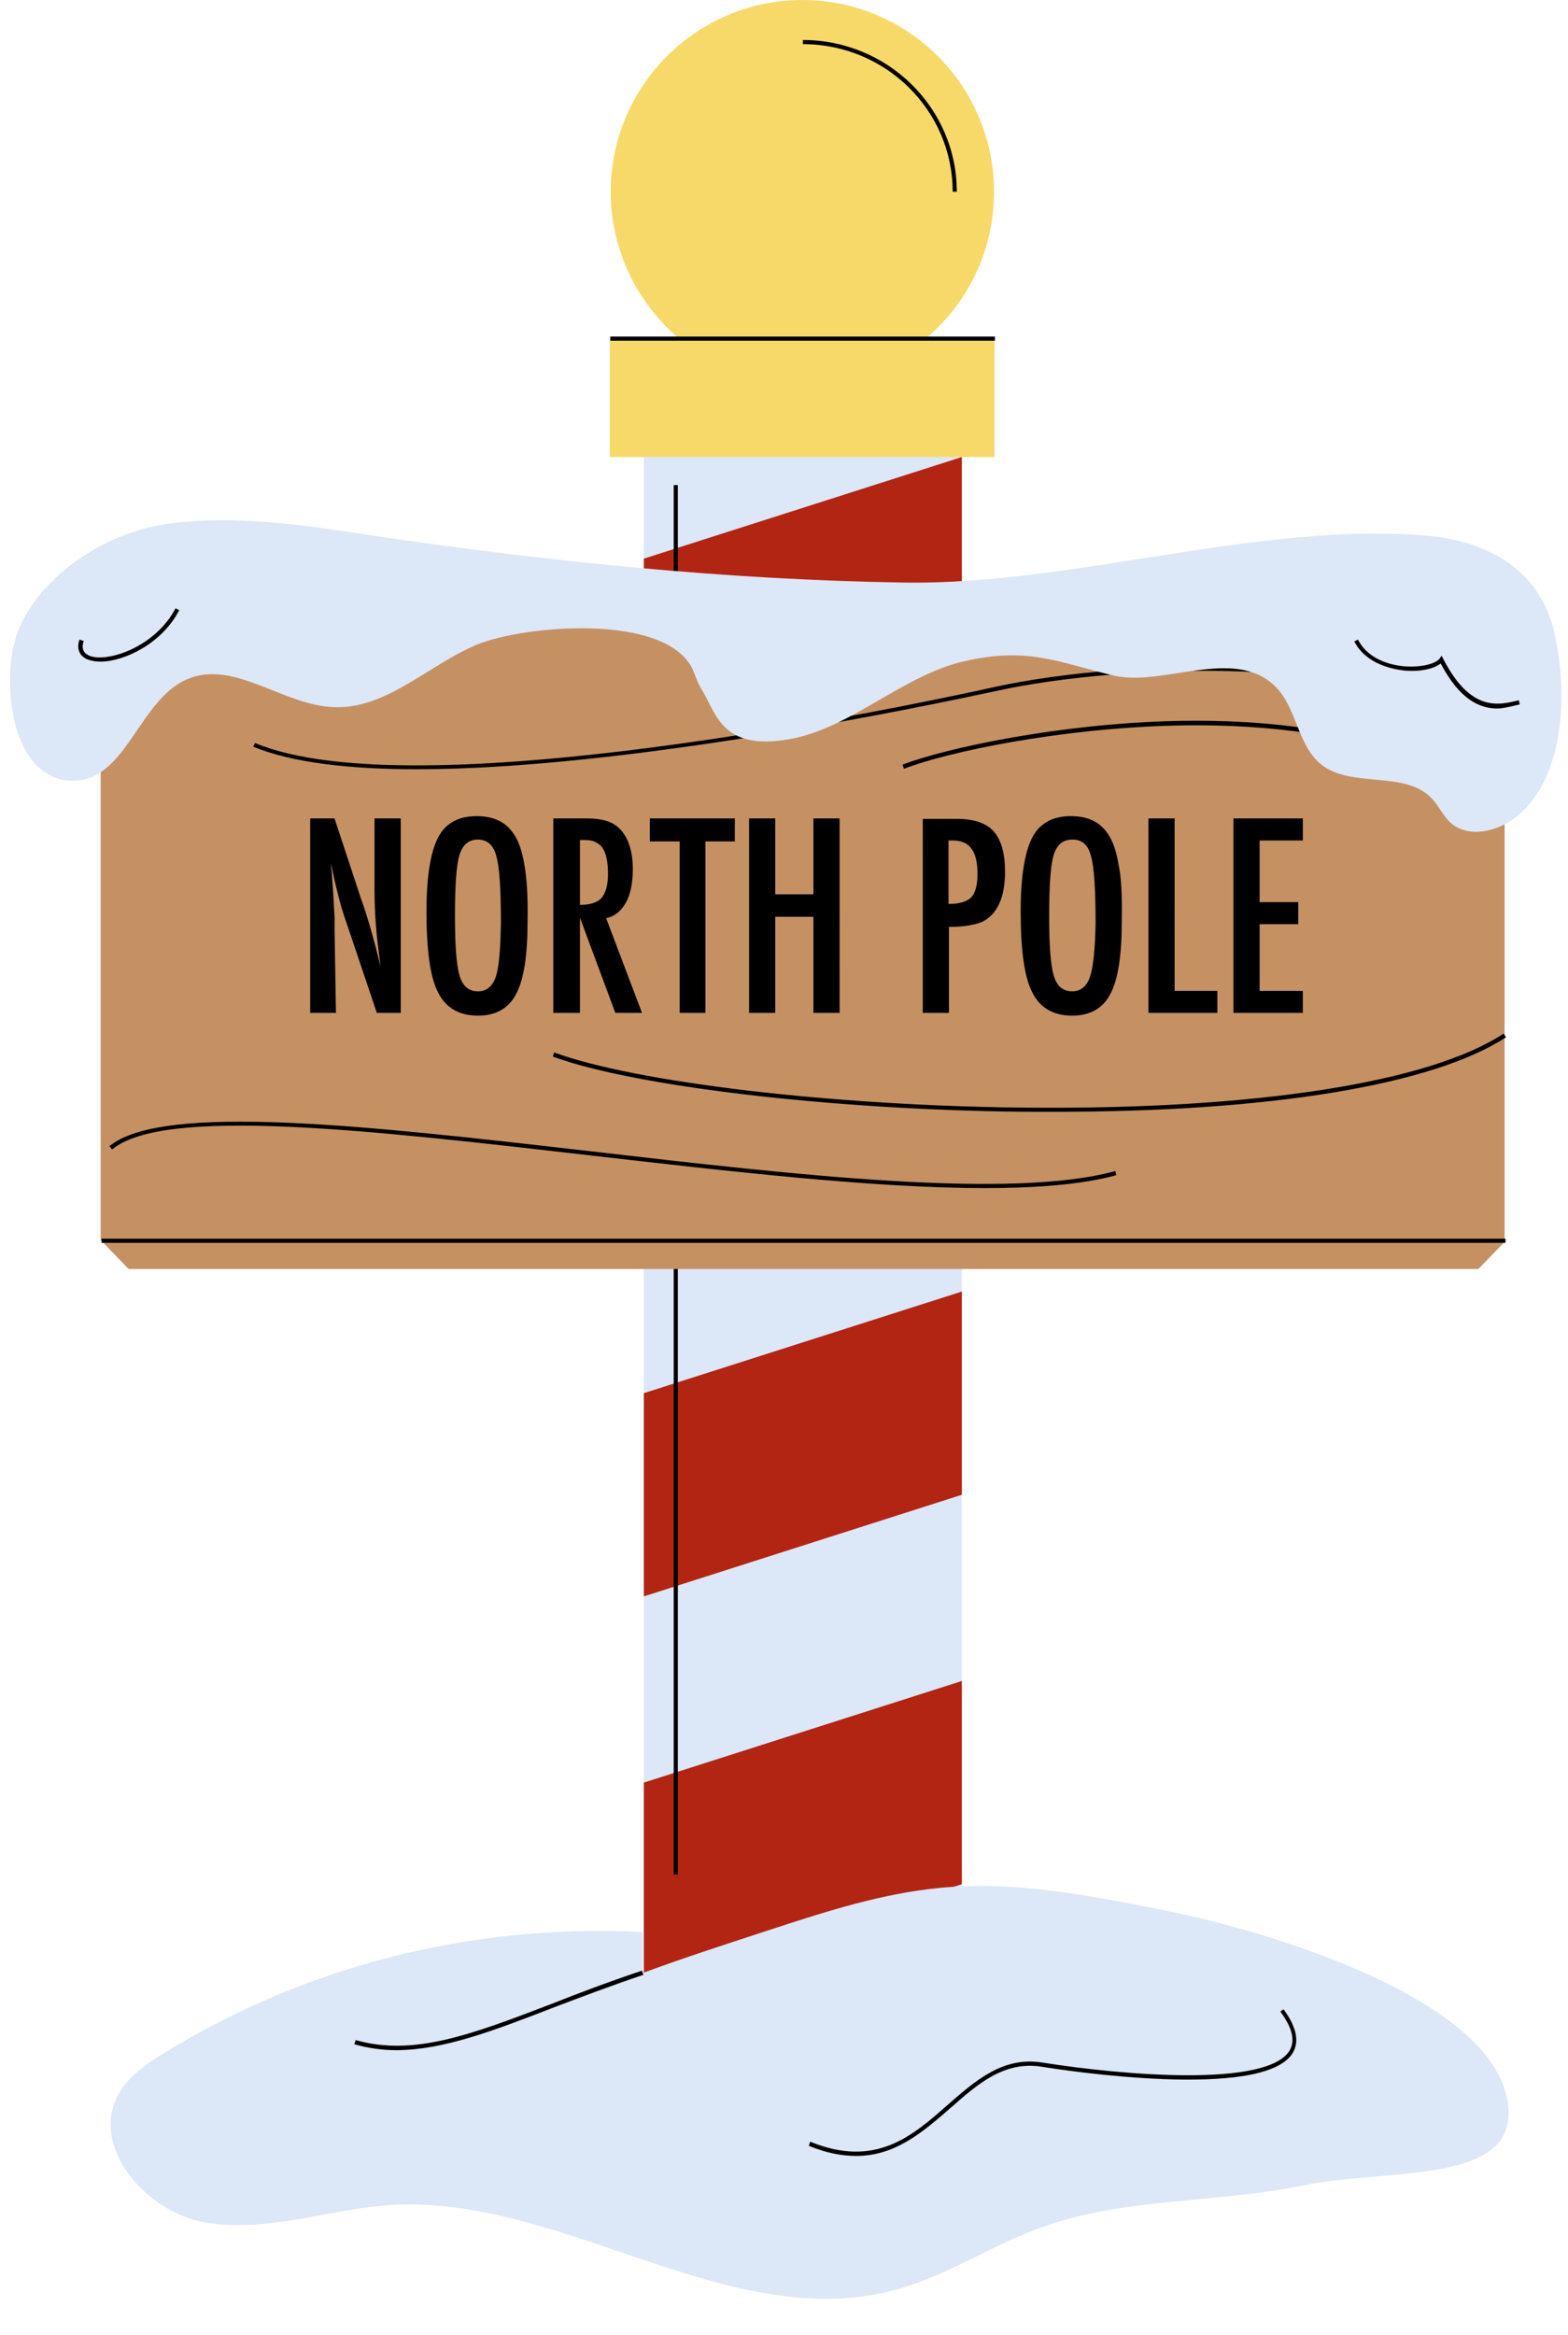
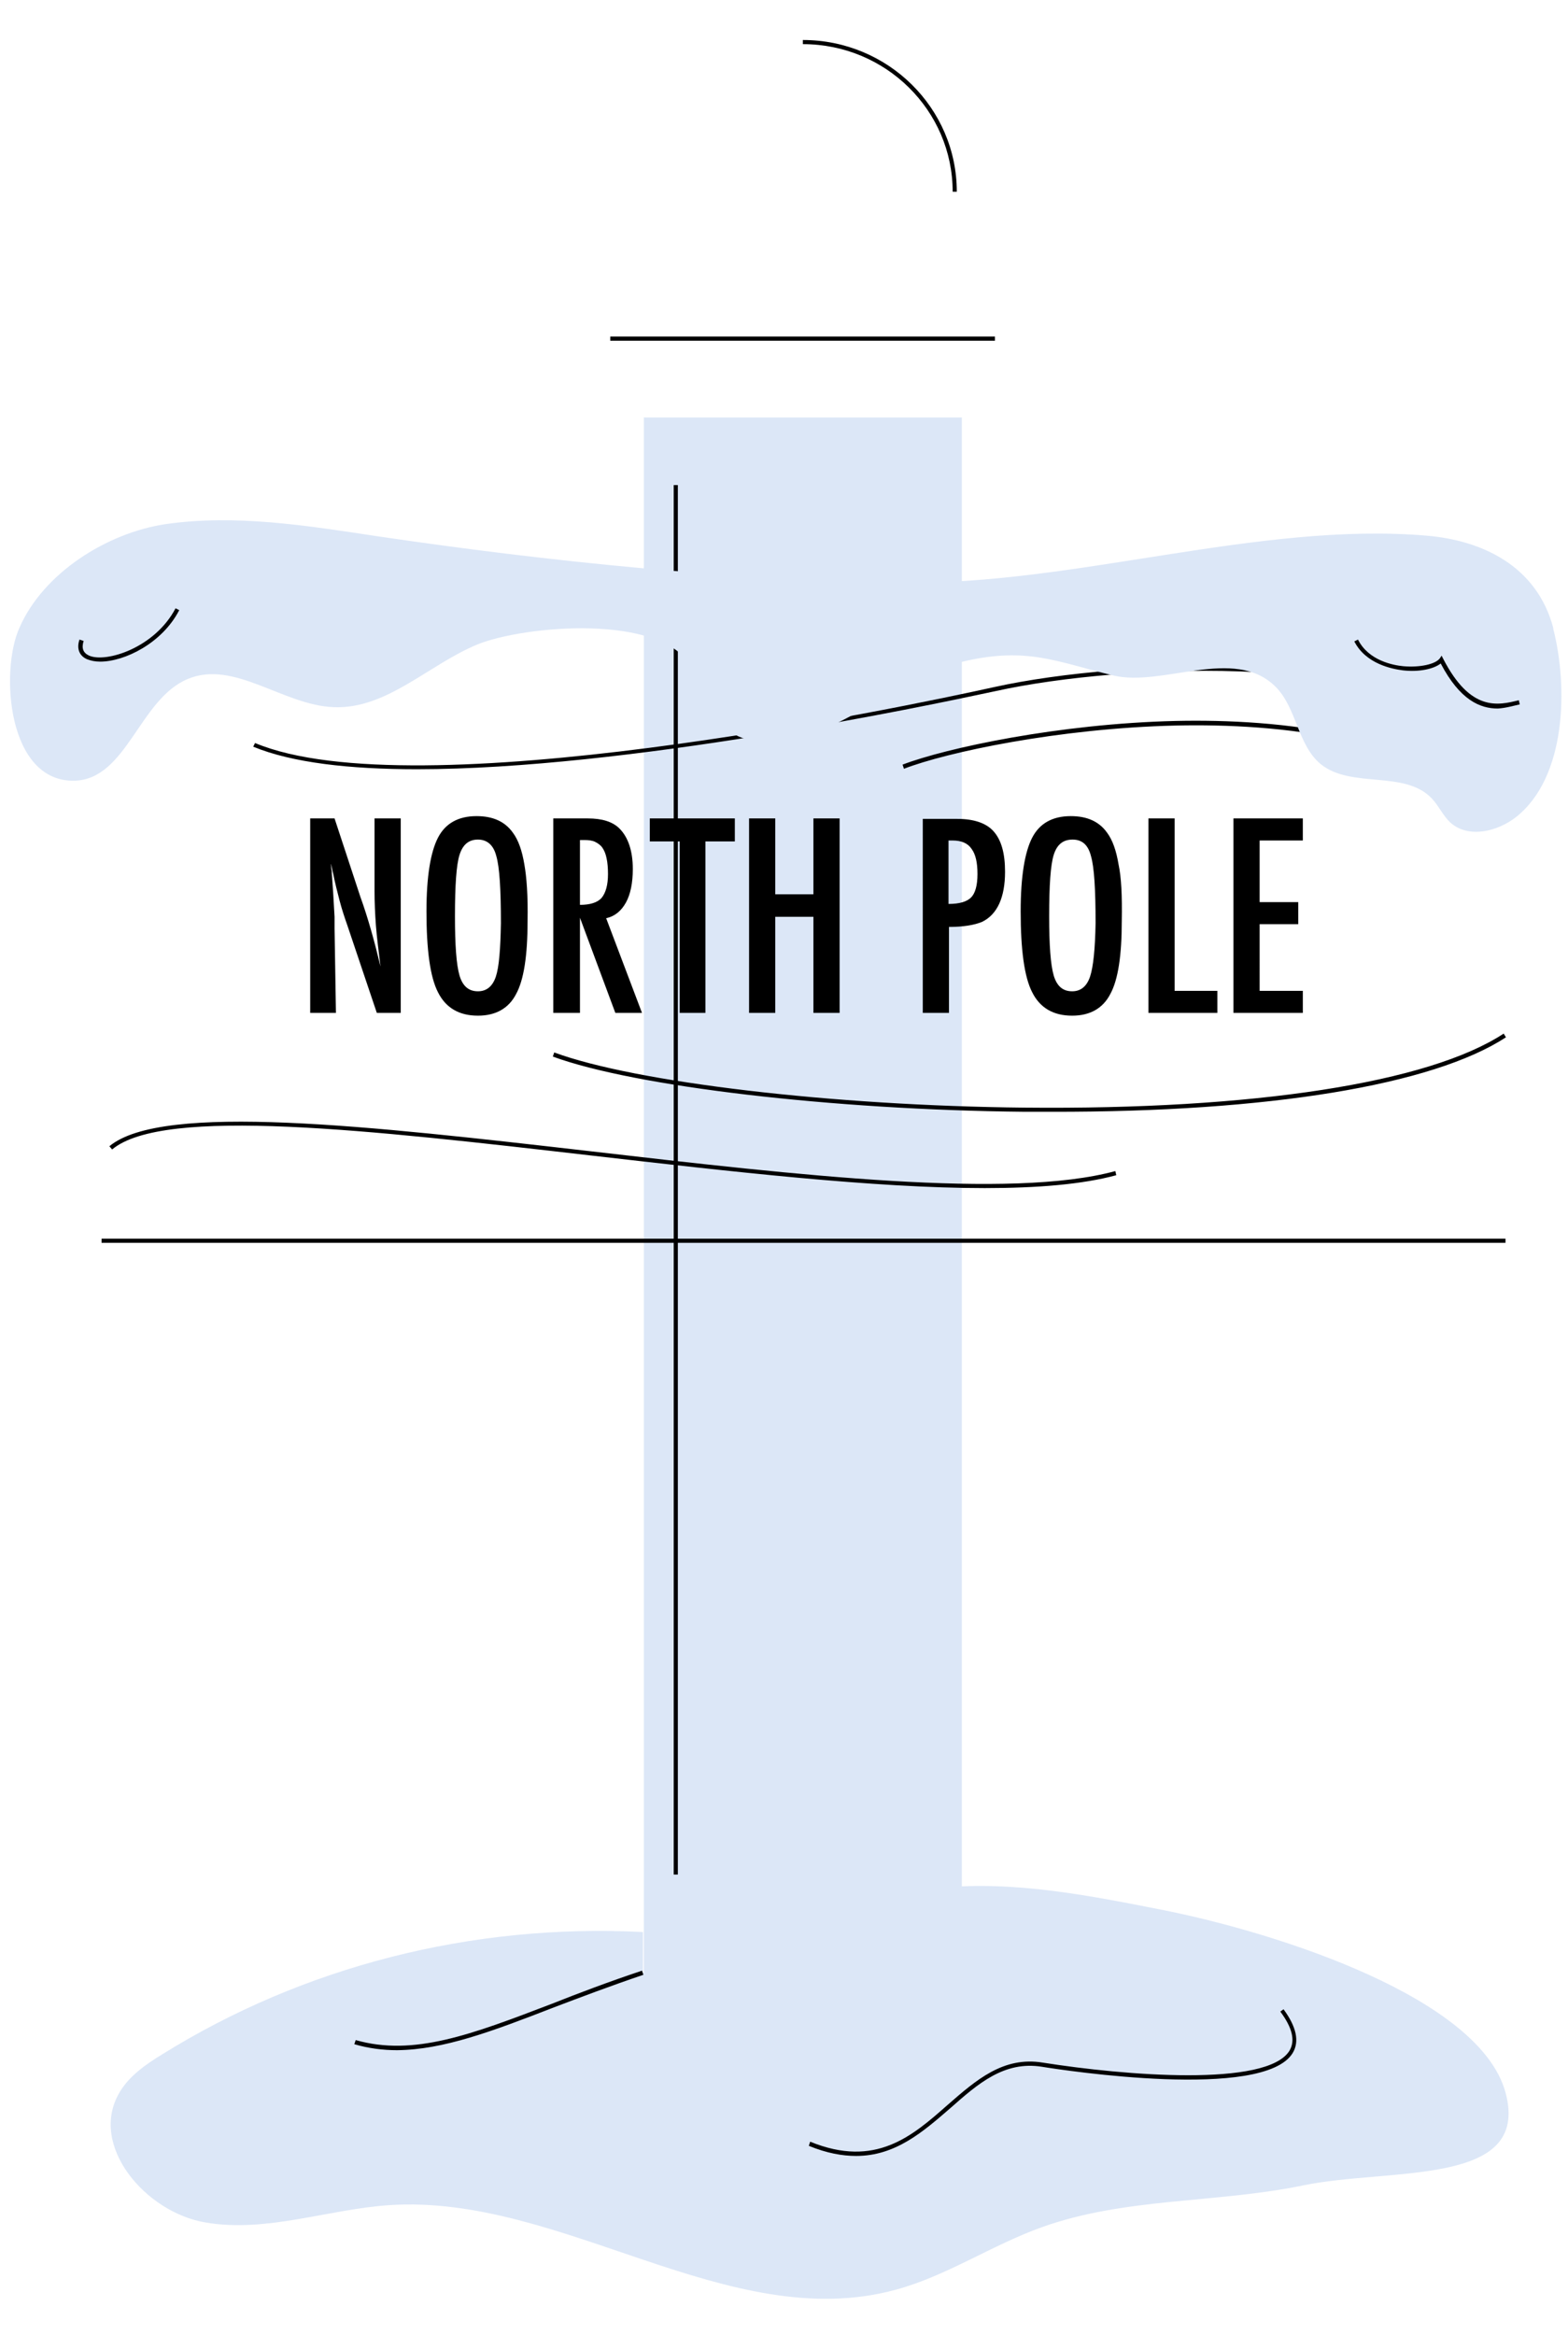
<svg xmlns="http://www.w3.org/2000/svg" height="507.9" preserveAspectRatio="xMidYMid meet" version="1.0" viewBox="-2.2 -0.0 341.2 507.9" width="341.2" zoomAndPan="magnify">
  <g id="change1_1">
    <path d="M137.9 90.8H207.1V449H137.9z" fill="#DCE7F7" />
  </g>
  <g id="change2_1">
-     <path d="M207.1,409.8l-69.2,22.1v-44.2l69.2-22.1V409.8z M207.1,280.9L137.9,303v44.2l69.2-22.1V280.9z M207.1,99.4 l-69.2,22.1v44.2l69.2-22.1V99.4z" fill="#B22512" />
-   </g>
+     </g>
  <g id="change3_1">
    <path d="M144.4 105.5H145.3V407.7H144.4z" fill="inherit" />
  </g>
  <g id="change4_1">
-     <path d="M325.2 269.9L325.2 130 19.7 130 19.7 269.9 19.9 269.9 25.8 276 319.5 276 325.4 269.9z" fill="#C59163" />
-   </g>
+     </g>
  <g id="change3_2">
    <path d="M88.5,167.3c-14.6,0-27.1-1.4-35.6-4.9l0.4-0.8c34.6,14.5,140.2-7.6,161-12.2c27.8-6.1,88.9-8.8,111.3,12.2l-0.6,0.7 c-22.1-20.8-82.9-18.1-110.5-12C198.6,153.7,134,167.3,88.5,167.3z M325.5,176.9c-18.3-17.5-49.2-20.6-71.9-20.1 c-25.4,0.6-50,5.9-59.4,9.5l0.3,0.9c9.3-3.6,33.7-8.8,59.1-9.4c22.5-0.5,53.2,2.5,71.2,19.8L325.5,176.9z" fill="inherit" />
  </g>
  <g id="change5_1">
-     <path d="M199.3,73.6c9.1-7.7,14.8-19.1,14.8-31.9c0-23-18.7-41.7-41.7-41.7s-41.7,18.7-41.7,41.7 c0,12.8,5.8,24.2,14.8,31.9h-15v25.8h83.7V73.6H199.3z" fill="#F7D96A" />
-   </g>
+     </g>
  <g id="change1_2">
    <path d="M335.8,136.8c3.2,12.5,2.9,32.2-8.1,40.9c-4.1,3.2-10.4,4.7-14.3,1.2c-1.6-1.5-2.5-3.6-4-5.2 c-5.9-6.3-17.5-2.1-24.2-7.5c-5.1-4.2-5.2-12.3-9.9-16.9c-8.9-8.8-24.5,0.2-35.3-2.4c-12.4-3-18.6-6.2-32.3-3.1 c-13.4,3-24.8,14.7-38.3,17c-14.7,2.5-15.7-5.7-19-11c-0.9-1.4-1.3-3-2-4.5c-6.3-12.1-36.9-9.2-46.8-5.1 c-10.6,4.4-19.7,14.1-31.2,13.6c-11-0.4-21.7-10.4-31.8-6.1c-10.5,4.4-13.2,21.8-24.6,22.1C-0.6,170.1-2.2,146,2,136.6 c5.2-12,19.1-20.7,31.8-22.6c15.2-2.2,30.7,0.3,45.9,2.6c38,5.6,76.4,9.5,114.8,10.1c36.7,0.6,77.4-13.3,113.7-10.2 c12,1,24,6.5,27.6,20.1C335.8,136.7,335.8,136.8,335.8,136.8z M251.3,415.5c-16.2-3.2-32.6-6.5-49-4.9c-12.4,1.2-24.4,5-36.3,8.9 c-9.8,3.2-19.7,6.4-28.3,9.6v-8.9c-37.3-1.9-73.9,7.5-104.6,26.6c-3.6,2.2-7.2,4.7-9.3,8.3c-6.8,11.5,5.7,26.2,18.9,28.3 c13.2,2.2,26.5-2.9,39.8-3.8c37.6-2.5,73.8,28.3,110.2,18.4c11.1-3,20.9-9.7,31.8-13.6c18.1-6.5,38.1-5.2,56.9-9.1 c18.9-3.9,49.6,0.4,44-20.2S276.1,420.5,251.3,415.5z" fill="#DCE7F7" />
  </g>
  <g id="change3_3">
    <path d="M206,41.7h-0.9c0-17.7-14.6-32.1-32.6-32.1V8.7C191,8.7,206,23.5,206,41.7z M325.4,269.4H19.9v0.9h305.5V269.4z M214.3,73.2 h-83.7v0.9h83.7V73.2z M118.3,436.6c5.8-2.2,12.4-4.7,19.5-7.1l-0.3-0.9c-7.2,2.4-13.8,4.9-19.6,7.2c-17.5,6.7-30.1,11.5-42.7,7.9 l-0.3,0.9c3.1,0.9,6.2,1.3,9.3,1.3C94.3,445.8,104.9,441.8,118.3,436.6z M204.6,458.5c6-5.3,11.7-10.3,19.9-9 c4.9,0.8,48.3,7.4,54.6-3c1.5-2.5,0.8-5.7-2-9.5l-0.7,0.5c2.6,3.5,3.3,6.3,2,8.5c-4.9,8-36,5.4-53.7,2.6c-8.6-1.4-14.5,3.8-20.7,9.2 c-7.7,6.8-15.7,13.8-29.9,8l-0.3,0.9c3.9,1.6,7.3,2.2,10.3,2.2C192.7,468.9,198.7,463.6,204.6,458.5z M36.8,132.7l-0.8-0.4 c-4.5,8.6-15.1,11.9-18.8,10.3c-1.3-0.6-1.7-1.6-1.2-3.2l-0.9-0.3c-0.7,2,0,3.6,1.7,4.3c0.8,0.3,1.7,0.5,2.8,0.5 C24.9,143.9,33.1,139.9,36.8,132.7z M328.5,153.2l-0.2-0.9c-4.5,1.1-10.5,2.6-16.5-9.1l-0.3-0.6l-0.4,0.6c-1,1.3-4.4,2-7.9,1.7 c-2.2-0.2-7.6-1.2-9.9-5.8l-0.8,0.4c2.5,4.9,8.2,6,10.6,6.3c3.5,0.4,6.7-0.3,8.2-1.5c4.2,8,8.6,9.8,12.4,9.8 C325.5,154,327.1,153.5,328.5,153.2z M240.7,255.6l-0.2-0.9c-22.8,6.2-69.2,0.9-114.1-4.3c-48-5.5-93.3-10.7-104.8-1.1l0.6,0.7 c11.2-9.4,56.3-4.2,104.1,1.3c30.5,3.5,61.7,7.1,85.8,7.1C223.5,258.4,233.3,257.6,240.7,255.6z M325.5,225.6l-0.5-0.8 c-16.3,10.7-54.4,16.6-104.3,16.1c-41.7-0.4-84.7-5.5-102.3-12l-0.3,0.9c17.7,6.5,60.8,11.6,102.6,12c2,0,3.9,0,5.9,0 C273.8,241.9,309.6,236,325.5,225.6z M65.3,220.3h5.6l-0.3-18.4c0-0.5,0-1,0-1.4c0-0.4,0-0.8,0-1.1l-0.3-5.2l-0.3-4.3 c0-0.2,0-0.5-0.1-0.9c0-0.3-0.1-0.7-0.1-1.2c0.1,0.5,0.2,0.9,0.3,1.3c0.1,0.4,0.1,0.7,0.2,0.9c0.4,2,0.9,4,1.4,5.9 c0.5,1.9,1.1,3.7,1.7,5.4l6.4,19H85V178h-5.7v15.8c0,2.3,0.1,4.8,0.3,7.5c0.2,2.6,0.6,5.6,1,8.9c-1.3-5.4-2.7-10.5-4.4-15.2 L70.6,178h-5.3V220.3z M111.9,188c-0.5-3-1.3-5.3-2.5-6.9c-1.7-2.4-4.3-3.6-7.9-3.6c-4,0-6.8,1.6-8.4,4.7c-1.6,3.1-2.5,8.4-2.5,16 c0,8.4,0.8,14.3,2.5,17.6c1.7,3.4,4.6,5.1,8.7,5.1c3.9,0,6.7-1.6,8.3-4.7c1.7-3.1,2.5-8.4,2.5-15.9 C112.7,194.8,112.4,190.8,111.9,188z M105.7,212.4c-0.7,2.1-2,3.2-3.9,3.2c-2,0-3.3-1.1-4-3.4c-0.7-2.4-1-6.7-1-12.9 c0-6.7,0.3-11.2,1-13.4c0.7-2.2,2-3.3,4-3.3c2,0,3.4,1.2,4,3.6c0.7,2.4,1,7.2,1,14.6C106.7,206.4,106.4,210.3,105.7,212.4z M118.3,220.3h5.7v-20.7l7.7,20.7h5.8l-7.8-20.6c1.9-0.4,3.3-1.6,4.3-3.4c1-1.8,1.5-4.3,1.5-7.3c0-3.9-1-6.9-2.9-8.8 c-1.5-1.5-3.8-2.2-6.9-2.2h-7.5V220.3z M124,182.7h1c0.9,0,1.7,0.1,2.3,0.4c0.6,0.3,1.2,0.7,1.6,1.3c0.4,0.6,0.7,1.3,0.9,2.3 c0.2,0.9,0.3,2.1,0.3,3.4c0,2.4-0.5,4.1-1.4,5.2c-0.9,1-2.5,1.5-4.7,1.5V182.7z M139.1,183h6.6v37.3h5.6V183h6.4v-5h-18.5V183z M160.8,220.3h5.7v-20.9h8.3v20.9h5.7V178h-5.7v16.5h-8.3V178h-5.7V220.3z M198.6,220.3h5.7v-18.7c3.1,0,5.5-0.4,7.2-1.1 c3.3-1.6,5-5.3,5-10.9c0-4-0.8-6.9-2.5-8.8c-1.6-1.8-4.3-2.7-7.9-2.7h-7.5V220.3z M204.3,182.8h0.8c1.9,0,3.3,0.6,4.1,1.8 c0.9,1.2,1.3,3,1.3,5.5c0,2.5-0.5,4.2-1.4,5.1c-0.9,0.9-2.5,1.4-4.9,1.4V182.8z M241.2,188c-0.5-3-1.3-5.3-2.5-6.9 c-1.7-2.4-4.3-3.6-7.9-3.6c-4,0-6.8,1.6-8.4,4.7c-1.6,3.1-2.5,8.4-2.5,16c0,8.4,0.8,14.3,2.5,17.6c1.7,3.4,4.6,5.1,8.7,5.1 c3.9,0,6.7-1.6,8.3-4.7c1.7-3.1,2.5-8.4,2.5-15.9C242,194.8,241.8,190.8,241.2,188z M235,212.4c-0.7,2.1-2,3.2-3.9,3.2 c-2,0-3.3-1.1-4-3.4c-0.7-2.4-1-6.7-1-12.9c0-6.7,0.3-11.2,1-13.4c0.7-2.2,2-3.3,4.1-3.3s3.4,1.2,4,3.6c0.7,2.4,1,7.2,1,14.6 C236.1,206.4,235.7,210.3,235,212.4z M247.7,220.3h15v-4.8h-9.3V178h-5.7V220.3z M266.2,220.3h15.1v-4.8h-9.4V201h8.4v-4.8h-8.4 v-13.4h9.4V178h-15.1V220.3z" fill="inherit" />
  </g>
</svg>